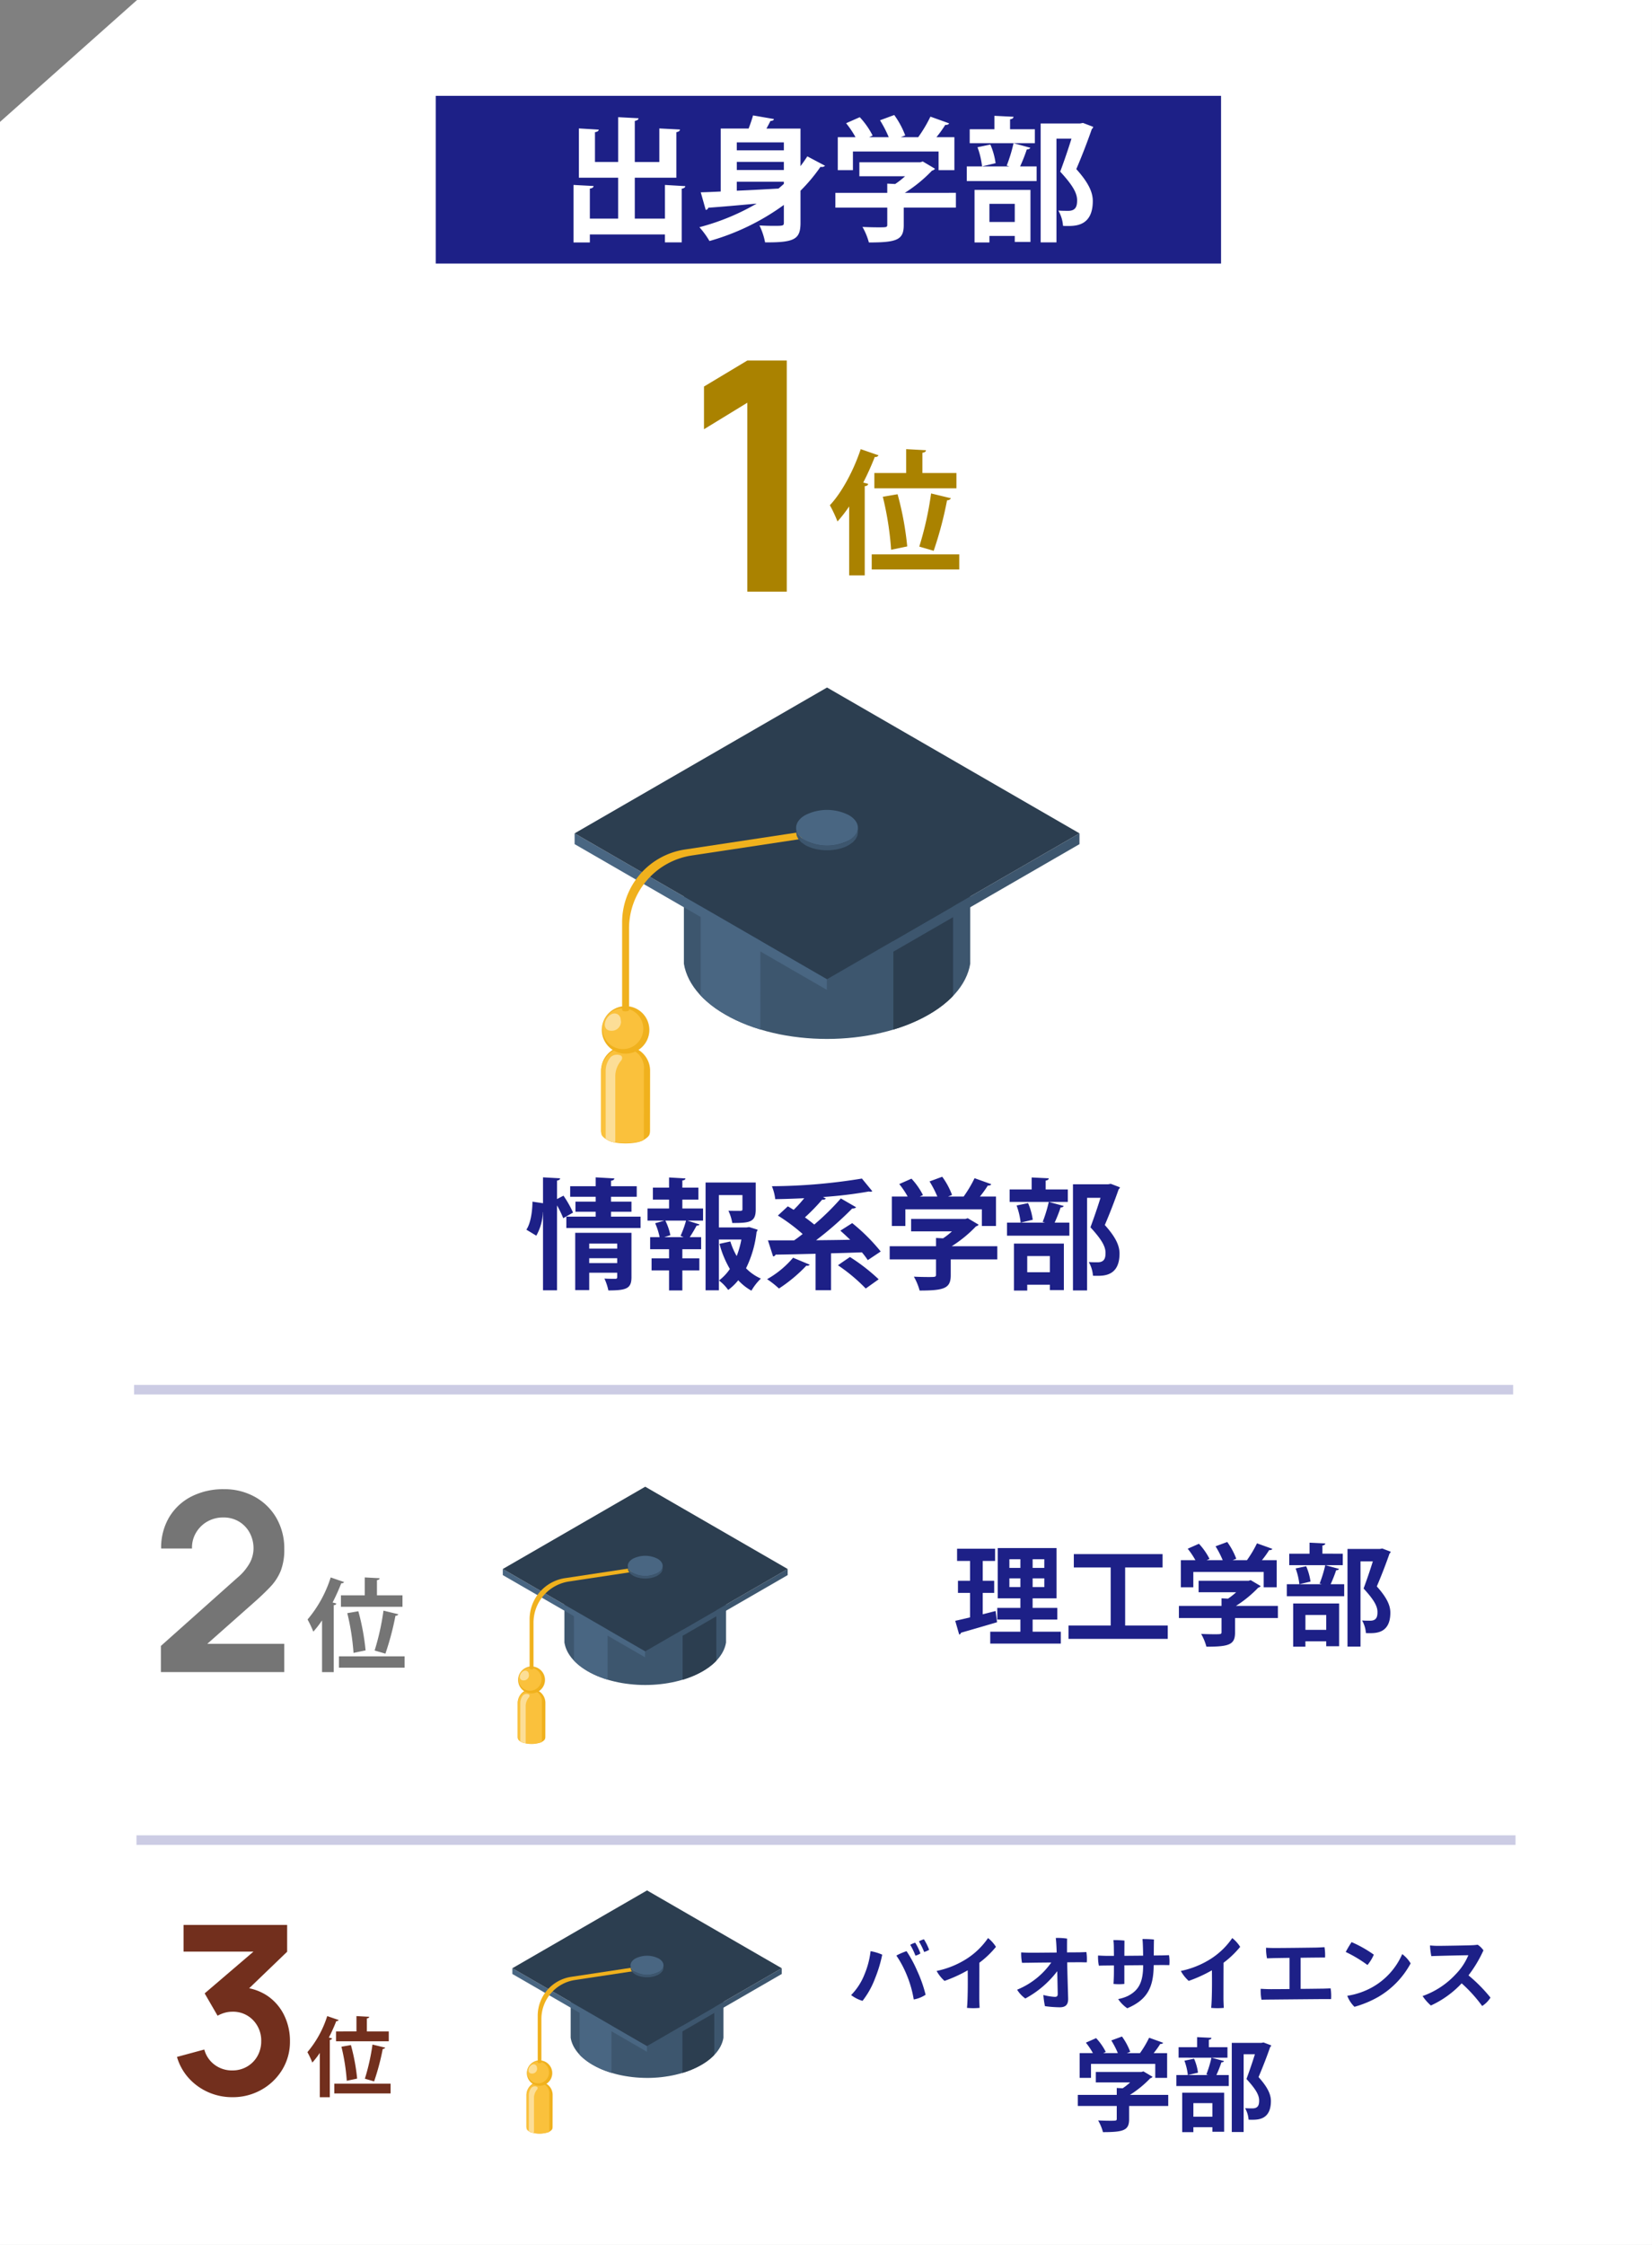
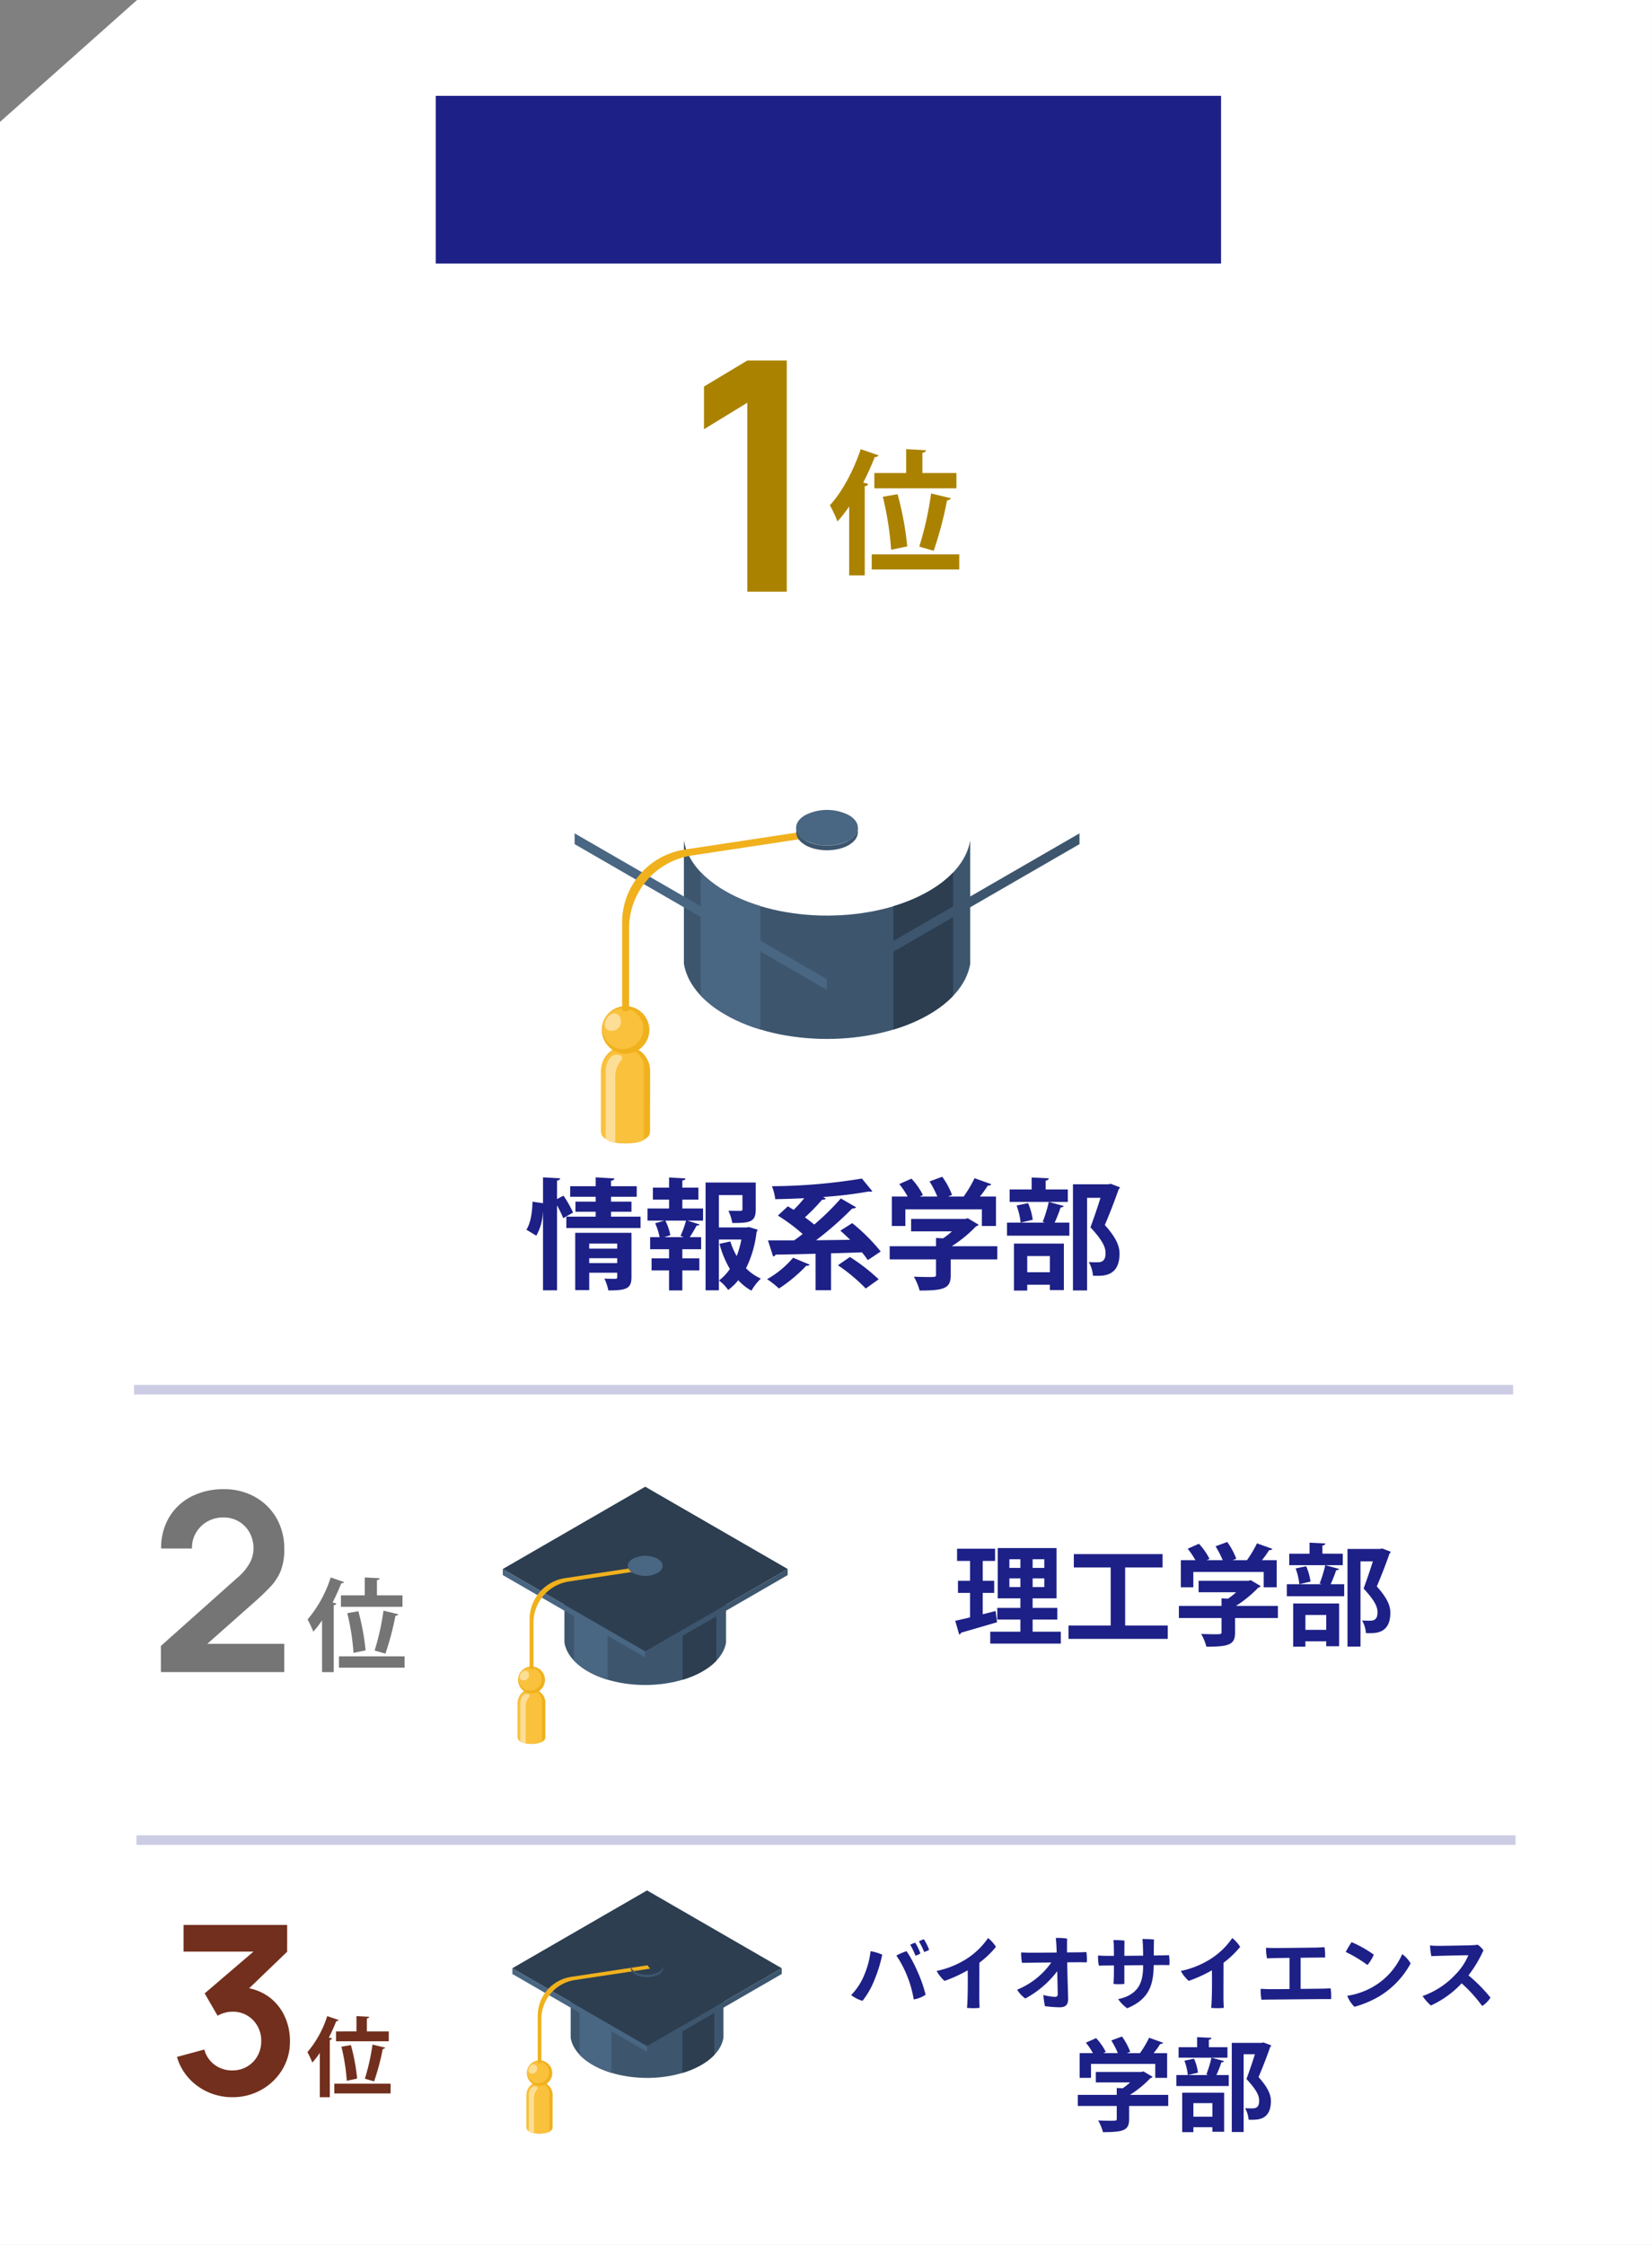
<svg xmlns="http://www.w3.org/2000/svg" width="345" height="468.499" viewBox="0 0 345 468.499">
  <rect x="0" y="0" width="345" height="468.499" fill="#808080" stroke="none" />
  <defs>
    <style>.cls-1,.cls-4{fill:#fff}.cls-2{fill:#1d2087}.cls-3{fill:#e6eaeb}.cls-10,.cls-11,.cls-12,.cls-13,.cls-14,.cls-15,.cls-3,.cls-4,.cls-5,.cls-6,.cls-7,.cls-8,.cls-9{fill-rule:evenodd}.cls-5{fill:#2980b9}.cls-6{fill:#2192fc}.cls-7{fill:#2c3e50}.cls-8{fill:#5298c7}.cls-9{fill:#61b1e6}.cls-10{fill:#41576e}.cls-11{fill:#f0b11d}.cls-12{fill:#fac13c}.cls-13{fill:#fcde97}.cls-14{fill:#3d566e}.cls-15{fill:#496682}.cls-16{fill:#aa8200}.cls-17{fill:#757575}.cls-18{fill:#722f1d}.cls-19{opacity:.23}</style>
  </defs>
  <g id="in-numbers-img04-sp" transform="translate(0 .006)">
    <path id="bb" class="cls-1" d="M345 468.5H0V25.44L28.617 0H345v468.5z" transform="translate(-.001 -.004)" />
    <g id="tit" transform="translate(91 20.006)">
      <rect id="長方形_11894" data-name="長方形 11894" class="cls-2" width="164" height="35" transform="translate(0 -.01)" />
-       <path id="パス_20257" data-name="パス 20257" class="cls-1" d="M-34.132-2.38h-6.3v-8.54h8.68v-9.492c.532-.112.728-.28.756-.56l-4.312-.224v7h-5.124v-8.568c.532-.112.756-.28.784-.56l-4.256-.224v9.348h-4.844v-6.216c.532-.084.756-.252.784-.532l-4.144-.252v10.28h8.2v8.54h-5.908v-6.272c.532-.056.756-.252.784-.532l-4.2-.224V2.6h3.416V.924h15.68v1.652h3.5v-11.2c.532-.084.728-.28.756-.532l-4.256-.252zm28.308-18.788h-7.112q.462-.84.84-1.6c.42 0 .672-.14.728-.392l-4.368-.756c-.224.812-.56 1.792-.924 2.744h-5.824v13.136c-1.6.084-3 .14-4.172.168L-25.62-4.2a.565.565 0 00.532-.448c2.688-.2 6.272-.5 10.108-.868A47.738 47.738 0 01-26.936-.588a17.961 17.961 0 012.1 2.884A48.922 48.922 0 00-9.3-5.236v3.668c0 .7-.14.7-2.24.7-.84 0-1.9-.028-2.856-.084a14.129 14.129 0 011.176 3.528C-7 2.632-5.824 1.9-5.824-1.54V-8.2a35.463 35.463 0 004.172-4.984 1.05 1.05 0 00.28.028.928.928 0 00.672-.256l-3.7-1.96c-.448.7-.924 1.372-1.428 2.044zm-13.3 8.652v-1.708H-9.3v1.708zm9.824-4.116h-9.828v-1.652H-9.3zm0 6.552v.448c-.364.336-.756.672-1.12.98-2.968.168-5.964.336-8.708.448v-1.876zm32.312-6.3v3.892h3.3v-6.888h-3.744a25.151 25.151 0 001.848-2.576.827.827 0 00.812-.28c-.084-.056-.168-.084-3.92-1.428a28.713 28.713 0 01-2.548 4.284h-3.64l.924-.364A17.755 17.755 0 0013.748-24l-2.968 1.1a24.824 24.824 0 011.82 3.528H8.512l.728-.336a16.559 16.559 0 00-2.688-3.836L3.7-22.288a19.642 19.642 0 011.96 2.912h-3.7v6.888h3.164v-3.892zM15.96-7.756a29.75 29.75 0 005.684-4.644.954.954 0 00.616-.392l-2.548-1.512-.532.168H6.468v2.912h9.548A16.531 16.531 0 0113.944-9.6l-1.652-.084v1.932H1.456v3.08h10.836v3.552c0 .56-.14.56-1.876.56-.9 0-2.156-.028-3.3-.084A13.514 13.514 0 018.456 2.6c5.824 0 7.28-.532 7.28-3.612v-3.664h10.892v-3.08zM33.628 2.6V1.232h5.292v1.26h3.28V-8.372H30.52V2.6zm5.292-4.28h-5.292v-3.78h5.292zm-.98-19.348V-23.1c.5-.084.7-.252.728-.532l-4-.2v2.8h-5.156v2.912H43.12v-2.912zm14.588-1.2h-8.2V2.576h3.3v-21.644h3.136c-.644 2.072-1.428 4.4-2.352 6.888 2.548 2.772 3.528 4.424 3.528 5.964C51.94-5.124 51.772-4 50.092-4c-.5 0-1.26 0-2.072-.056A7.394 7.394 0 0149-.868c.308.028.616.028.924.028 1.68 0 5.292 0 5.292-5.208 0-1.848-.9-3.836-3.444-6.664 1.288-3 2.408-5.964 3.248-8.372a.6.6 0 00.28-.448l-2.128-.812zM37.8-13.272h-8.9v3.052h14.584v-3.052H40.04a35.856 35.856 0 001.4-3.556c.392 0 .616-.112.728-.336l-3.5-.952a32.312 32.312 0 01-1.428 4.676zm-2.884-.672a14.6 14.6 0 00-1.092-3.892l-2.688.56a16.514 16.514 0 01.952 4z" transform="translate(82 27.99)" />
    </g>
    <g id="グループ_20109" data-name="グループ 20109" transform="translate(29 57.996)">
      <g id="rank">
        <path id="パス_20260" data-name="パス 20260" class="cls-2" d="M-51.875-9.725v11.95h2.925V-1.4h5.85v.9c0 .275-.1.375-.425.375-.3 0-1.375 0-2.25-.05A11.076 11.076 0 01-44.95 2.3c3.85 0 4.825-.425 4.825-2.8v-9.225zm8.775 3.3h-5.85v-1.05h5.85zm-5.85 2h5.85V-3.4h-5.85zm-6.725-12.35v-3.85c.45-.075.625-.225.65-.475l-3.575-.2v5.4l-2.2-.325c-.025 2.15-.4 4.55-1.275 5.85.05.025.1.05 2.075 1.25a10.766 10.766 0 001.375-4.925h.025V2.275h2.925V-15.45a21.221 21.221 0 011.3 2.675l2.05-1.175a22.541 22.541 0 00-2-3.525zm11.275 2.65h4.275v-2.1H-44.4v-1.025h5.375v-2.2H-44.4v-1.15c.475-.05.675-.225.7-.475l-3.9-.225v1.85h-5.325v2.2h5.325v1.025h-4.225v2.1h4.225v1.025h-6.125v2.375h15.5V-13.1H-44.4zm18.25-2.525v-2.5h-3.35v-1.5c.45-.05.625-.2.65-.425l-3.425-.2v2.125h-3.375v2.5h3.375v1.85h-4.5v2.525h3.525l-1.925.55a13.88 13.88 0 01.925 2.9h-1.975V-6.3h3.95v1.9h-3.65v2.525h3.65V2.3h2.775v-4.175h3.55V-4.4h-3.55v-1.9h3.925v-2.525h-2.375c.5-.75 1.075-1.725 1.425-2.4.325 0 .55-.075.6-.25l-2.525-.8h3.275V-14.8H-29.5v-1.85zm10.075 5.8h-5.8v-6.75h4.925v2.95c0 .275-.1.325-.45.35-.3 0-1.475 0-2.475-.025a9.722 9.722 0 01.8 2.55c3.625 0 4.9-.15 4.9-2.825v-5.625H-24.65v22.5h2.775v-10.6h4.7a18.958 18.958 0 01-.975 3.45 14.436 14.436 0 01-1.325-3.05l-2.275.5a21.063 21.063 0 002.175 5.25 10.38 10.38 0 01-2.275 2.4A9 9 0 01-19.925 2.2a11.481 11.481 0 002.1-2.025 11 11 0 002.75 2.175A11.457 11.457 0 01-13.1-.175a9.865 9.865 0 01-3.1-2.15A22.83 22.83 0 00-14-9.9a1.394 1.394 0 00.225-.475l-1.775-.55zm-17.2 2.025l1.275-.4a12.3 12.3 0 00-1.05-3.05h4.325a20.969 20.969 0 01-1.15 3.175l.625.275zM3.5-10.175c.65.575 1.35 1.225 2.05 1.9-2.4.05-4.825.075-7.125.1a69.346 69.346 0 007.55-6.625 1.088 1.088 0 00.825-.25L3.6-16.9a52.392 52.392 0 01-5.55 5.45c-.575-.475-1.25-1-1.95-1.5a41.21 41.21 0 003.6-3.7.817.817 0 00.775-.225l-.6-.325a86.868 86.868 0 009.575-1.15 1.463 1.463 0 00.325.05.852.852 0 00.4-.1L8-21.05a119.158 119.158 0 01-18.8 1.6 9.992 9.992 0 01.7 2.7c1.95-.025 4-.1 6.05-.2a25.634 25.634 0 01-2.2 2.425c-.425-.25-.825-.5-1.225-.725l-2.075 1.925a37.6 37.6 0 015.175 3.85c-.6.475-1.2.925-1.775 1.325h-5.475l1.075 3.35a.577.577 0 00.525-.375c2.275-.025 5.175-.1 8.35-.175v7.6H1.55v-7.7c2.125-.05 4.3-.125 6.45-.2a16.253 16.253 0 011.225 1.625l2.7-1.8a39.2 39.2 0 00-5.95-5.925zm8 10.15a39.006 39.006 0 00-6-4.65C4.7-4.125 3.9-3.6 3-2.95A36.159 36.159 0 018.8 1.9zm-17.875-4.5A19.9 19.9 0 01-11.8-.05 18.884 18.884 0 01-9.325 1.9 31.387 31.387 0 00-3.6-2.875a.621.621 0 00.2.025.633.633 0 00.5-.225zm39.425-10.1v3.475H36v-6.15h-3.35a22.456 22.456 0 001.65-2.3.739.739 0 00.725-.25c-.075-.05-.15-.075-3.5-1.275A25.636 25.636 0 0129.25-17.3H26l.825-.325a15.853 15.853 0 00-2.05-3.8l-2.65.975a22.164 22.164 0 011.625 3.15H20.1l.65-.3a14.785 14.785 0 00-2.4-3.425L15.8-19.9a17.537 17.537 0 011.75 2.6h-3.3v6.15h2.825v-3.475zm-6.3 7.7a26.563 26.563 0 005.075-4.15.852.852 0 00.55-.35l-2.275-1.35-.475.15h-11.35v2.6H26.8a14.76 14.76 0 01-1.85 1.45l-1.475-.075v1.725H13.8v2.75h9.675V-1c0 .5-.125.5-1.675.5-.8 0-1.925-.025-2.95-.075a12.066 12.066 0 011.2 2.9c5.2 0 6.5-.475 6.5-3.225v-3.275h9.725v-2.75zm15.775 9.25V1.1h4.725v1.125h2.925v-9.7H39.75v9.8zM47.25-1.5h-4.725v-3.375h4.725zm-.875-17.275v-1.85c.45-.075.625-.225.65-.475l-3.575-.175v2.5h-4.6v2.6H51v-2.6zM59.4-19.85h-7.325V2.3h2.95v-19.325h2.8a121.693 121.693 0 01-2.1 6.15C58-8.4 58.875-6.925 58.875-5.55c0 .975-.15 1.975-1.65 1.975-.45 0-1.125 0-1.85-.05a6.6 6.6 0 01.875 2.85c.275.025.55.025.825.025 1.5 0 4.725 0 4.725-4.65 0-1.65-.8-3.425-3.075-5.95a116.7 116.7 0 002.9-7.475.536.536 0 00.25-.4l-1.9-.725zm-13.15 8H38.3v2.725h13.025v-2.725H48.25a32.013 32.013 0 001.25-3.175c.35 0 .55-.1.65-.3l-3.125-.85A28.849 28.849 0 0145.75-12zm-2.575-.6a13.04 13.04 0 00-.975-3.475l-2.4.5a14.744 14.744 0 01.85 3.575z" transform="translate(143 209)" />
        <g id="ico" transform="translate(91 85.474)">
          <path id="パス_13893" data-name="パス 13893" class="cls-3" d="M6.706 30.361a4.959 4.959 0 114.961-4.961 4.958 4.958 0 01-4.961 4.958" transform="translate(3.938 46.057)" />
          <path id="パス_13894" data-name="パス 13894" class="cls-4" d="M2.457 21.791c.956-1.262 2.349-1.106 2.749.075a2.585 2.585 0 00-2.778.358c-.478.5-.348.436-.468.686a2.624 2.624 0 01.5-1.119m2.752.1l.016.049-.016-.049M2.19 24.068zm-.247-1.041l.013-.1-.013.1" transform="translate(4.378 47.112)" />
          <path id="パス_13895" data-name="パス 13895" class="cls-5" d="M2.549 25.876a3.216 3.216 0 01.072-4.076 2.265 2.265 0 013.513.3 3.221 3.221 0 01-.072 4.079 2.266 2.266 0 01-3.513-.306" transform="translate(4.185 47.536)" />
          <path id="パス_13896" data-name="パス 13896" class="cls-6" d="M2.564 25.066a2.546 2.546 0 01.059-3.227 1.79 1.79 0 012.777.241 2.546 2.546 0 01-.055 3.227 1.8 1.8 0 01-2.781-.241" transform="translate(4.544 47.956)" />
          <path id="パス_13897" data-name="パス 13897" class="cls-7" d="M2.588 23.942a1.612 1.612 0 01.033-2.049 1.139 1.139 0 011.766.153 1.616 1.616 0 01-.032 2.054 1.139 1.139 0 01-1.766-.153" transform="translate(5.04 48.533)" />
          <path id="パス_13898" data-name="パス 13898" class="cls-3" d="M2.757 22.915a.367.367 0 01.01-.465.255.255 0 01.4.033.372.372 0 01-.007.468.261.261 0 01-.4-.036" transform="translate(6.036 50.396)" />
          <path id="パス_13899" data-name="パス 13899" class="cls-8" d="M5.213 21.385a2.272 2.272 0 01.111.729v.052A1.931 1.931 0 002.8 22.2a1.815 1.815 0 00-.6 1.386 1.436 1.436 0 01-.231-1.158c.117-.25-.01-.182.468-.686a2.578 2.578 0 012.775-.358m-.12 1.646L5.067 23z" transform="translate(4.371 47.593)" />
          <path id="パス_13900" data-name="パス 13900" class="cls-9" d="M5.143 21.759a1.947 1.947 0 01-.231.865c-.01-.016.211.267-.033-.046s-1.373-.566-1.766-.153a1.287 1.287 0 00-.377 1.175 1.226 1.226 0 01-.719-.42 1.826 1.826 0 01.6-1.389 1.931 1.931 0 012.528-.033" transform="translate(4.551 47.999)" />
          <path id="パス_13901" data-name="パス 13901" class="cls-10" d="M4.426 22a1.947 1.947 0 01-1.711 1.025 2.245 2.245 0 01-.465-.049 1.287 1.287 0 01.377-1.176c.39-.413 1.519-.156 1.766.153s.023.029.033.046" transform="translate(5.037 48.628)" />
          <path id="パス_13902" data-name="パス 13902" class="cls-3" d="M2.124 22.17a.609.609 0 01.387-.673.433.433 0 01.556.374.614.614 0 01-.387.673.428.428 0 01-.556-.374" transform="translate(4.766 48.386)" />
          <path id="パス_13903" data-name="パス 13903" class="cls-11" d="M1.7 28.012a5.122 5.122 0 0110.241 0l-.016 12.713c-.062.7-.026 1.09-1.493 1.936s-5.777.846-7.241 0-1.428-1.233-1.49-1.936L1.7 28.012z" transform="translate(3.826 51.848)" />
          <path id="パス_13904" data-name="パス 13904" class="cls-12" d="M11.944 27.7l-.007 9.037zM1.7 27.7c0-1.457 1.529-4.522 4.541-4.548a4.056 4.056 0 014.4 4.4c0 3.64-.007 11.034-.007 14.678-.065.039.833-.478-.2.12s-5.777.846-7.241 0-1.428-1.235-1.493-1.938z" transform="translate(3.83 52.161)" />
          <path id="パス_13905" data-name="パス 13905" class="cls-11" d="M6.706 30.361a4.959 4.959 0 114.961-4.961 4.958 4.958 0 01-4.961 4.958" transform="translate(3.938 46.057)" />
          <path id="パス_13906" data-name="パス 13906" class="cls-12" d="M6.052 29.1a4.26 4.26 0 114.262-4.262A4.264 4.264 0 016.052 29.1" transform="translate(4.033 46.359)" />
          <path id="パス_13907" data-name="パス 13907" class="cls-13" d="M5.213 21.867c-.4-1.184-1.789-1.337-2.749-.075a2.562 2.562 0 00-.494 1.119 1.439 1.439 0 00.23 1.158 1.2 1.2 0 00.716.416 2.223 2.223 0 00.462.046 1.941 1.941 0 001.942-1.887z" transform="translate(4.371 47.111)" />
          <path id="パス_13908" data-name="パス 13908" class="cls-14" d="M66.814 9.81v25.744l-.172.83-.241.82-.309.817-.377.81-.446.8-.517.787-.582.777-.654.761-.722.748-.79.729-.859.712-.927.693-1 .667-1.064.647-1.122.615-1.161.576-1.2.537-1.233.5-1.265.455-1.295.416-1.317.377-1.347.335-1.366.3-1.386.257-1.4.218-1.415.179-1.425.14-1.431.1-1.441.062-1.441.02-1.441-.02-1.438-.059-1.435-.1-1.422-.14-1.418-.179-1.4-.215-1.386-.26-1.366-.3-1.347-.338-1.321-.377-1.295-.416-1.265-.455-1.233-.5-1.2-.537-1.161-.576-1.119-.615-1.067-.647-1-.667-.93-.693-.856-.712-.79-.729-.722-.748-.64-.756-.582-.777-.517-.79-.446-.8-.377-.81-.31-.823-.241-.823-.169-.826V9.81l.169.826.241.823.309.817.377.81.446.8.517.791.582.774.654.764.722.745.79.732.856.712.93.69 1 .67 1.067.647 1.119.615 1.161.576 1.2.537 1.233.494 1.265.459 1.295.416 1.321.377 1.347.338 1.366.3 1.386.257 1.4.218 1.415.179 1.425.14 1.435.1 1.438.059 1.441.02 1.441-.02 1.438-.059 1.435-.1 1.425-.14 1.415-.179 1.4-.218 1.386-.257 1.366-.3 1.347-.335 1.321-.377 1.291-.416 1.265-.459 1.233-.494 1.2-.537 1.161-.576 1.122-.615 1.064-.647 1-.67.927-.69.841-.718.79-.732.722-.745.654-.761.582-.777.517-.787.446-.8.377-.81.309-.817.241-.82z" transform="translate(15.807 22.102)" />
          <path id="パス_13909" data-name="パス 13909" class="cls-7" d="M32.93 37.613l-.436.452-.791.729-.859.712-.927.693-1 .67-1.064.644-1.122.618-1.158.576-1.2.534-1.233.5-1.265.455-1.295.416-.12.036V18.9l.12-.033 1.295-.416 1.265-.459 1.233-.494 1.2-.537 1.158-.576 1.122-.615 1.064-.644 1-.673.927-.69.859-.712.791-.729.436-.452z" transform="translate(46.107 26.74)" />
          <path id="パス_13910" data-name="パス 13910" class="cls-15" d="M20.558 44.68l-.039-.013-1.295-.416-1.265-.455-1.233-.496-1.2-.537-1.158-.576-1.122-.618-1.067-.644-1-.67-.927-.693-.852-.712-.79-.729-.514-.534V11.843l.514.533.79.729.859.712.927.693 1 .67 1.067.644 1.122.618 1.158.576 1.2.534 1.233.5 1.265.455 1.295.416.039.013z" transform="translate(18.232 26.684)" />
          <path id="パス_13911" data-name="パス 13911" class="cls-15" d="M0 9.356v2.251l52.716 30.436v-2.251z" transform="translate(0 21.08)" />
          <path id="パス_13912" data-name="パス 13912" class="cls-14" d="M16.205 39.792v2.251l52.72-30.435V9.357z" transform="translate(36.512 21.081)" />
-           <path id="パス_13913" data-name="パス 13913" class="cls-7" d="M52.716 0L0 30.436l52.716 30.439 52.719-30.439z" transform="translate(.001)" />
          <path id="パス_13914" data-name="パス 13914" class="cls-11" d="M45.994 9.006l-29.776 4.506A15.4 15.4 0 003.05 28.824V46.94c0 .537 1.454.361 1.448.1V30.07a15.4 15.4 0 0113.168-15.313l29.372-4.444z" transform="translate(6.872 20.291)" />
          <path id="パス_13915" data-name="パス 13915" class="cls-14" d="M27.119 9v.979l-.119.706-.355.69-.592.647-.823.586-.491.257-.52.218-.55.189-.573.153-.589.12-.605.085-.615.052-.618.016-.618-.016-.612-.052-.605-.085-.592-.12-.573-.153-.55-.189-.52-.218-.491-.257-.826-.586-.589-.647-.351-.69-.12-.709V9l.12.709.351.69.589.647.826.586.491.254.52.221.55.189.573.153.592.12.605.085.612.052.618.016.618-.016.615-.052.605-.085.589-.12.573-.153.55-.189.52-.221.491-.254.823-.586.592-.647.355-.693z" transform="translate(32.046 20.271)" />
          <path id="パス_13916" data-name="パス 13916" class="cls-15" d="M16.113 8.943a10.068 10.068 0 019.115 0c2.518 1.454 2.518 3.809 0 5.263a10.082 10.082 0 01-9.122 0c-2.518-1.454-2.515-3.809 0-5.263" transform="translate(32.045 17.693)" />
          <path id="パス_13917" data-name="パス 13917" class="cls-13" d="M1.995 41.079a2.664 2.664 0 00.381.27l.007.007.01.007.013.007.01.006.013.01.013.007.01.006h.007l.007.006.016.007.013.01.02.007.01.01A4.312 4.312 0 004 41.863V27.891a5.161 5.161 0 011.233-3.113c.329-.5.221-.869-.111-1.057a1.988 1.988 0 00-2.053.309 4.447 4.447 0 00-1.077 2.879v14.17" transform="translate(4.495 53.068)" />
        </g>
        <g id="num" transform="translate(114 -5.525)">
          <path id="パス_20259" data-name="パス 20259" class="cls-16" d="M6.748-23.744c-1.484 4.48-3.976 9.1-6.44 11.7A28.551 28.551 0 011.9-8.652a28.951 28.951 0 002.44-3.136V2.6h3.248v-18.62c.476-.028.672-.224.728-.476l-1.036-.28a56.883 56.883 0 002.408-5.344.739.739 0 00.784-.336zm2.3 21.952v3.164h18.28v-3.164zM9.6-18.76v3.192h17.14v-3.192h-7.112v-4.228c.532-.084.728-.252.756-.532l-4.144-.224v4.984zm15.18 5.684a.888.888 0 00.812-.42L21.448-14.5a68.784 68.784 0 01-2.464 11.084c0 .028 2.828.812 3 .9a77.187 77.187 0 002.796-10.56zm-8.316 9.632a64.468 64.468 0 00-2.016-10.892l-3.08.532A65.128 65.128 0 0113.1-2.744z" transform="translate(30 65)" />
          <path id="パス_20258" data-name="パス 20258" class="cls-16" d="M13.065 0v-39.43L4.02-33.9v-8.911l9.045-5.427h8.241V0z" transform="translate(0 71)" />
        </g>
      </g>
      <g id="グループ_23392" data-name="グループ 23392" transform="translate(0 127)">
        <g id="rank-2" data-name="rank" transform="translate(2 109)">
          <path id="パス_20263" data-name="パス 20263" class="cls-2" d="M-29.348-3.519h5.148v-2.438h-5.152v-2h4.991v-10.489h-12.278v10.488h4.739v2h-4.83v2.438h4.83v2.53h-6.3v2.485h14.74V-.989h-5.888zm-2.553-12.6v1.817h-2.3v-1.817zm2.553 1.817v-1.817h2.438v1.817zm-4.852 2.181h2.3v1.821h-2.3zm4.853 1.817v-1.817h2.438v1.821zm-10.42 1.219h2.392v-2.53h-2.392v-4.14h2.576v-2.553h-7.935v2.553h2.714v4.14h-2.53v2.53h2.53v5.106c-1.173.276-2.231.529-3.1.713l.828 2.875a.52.52 0 00.384-.391c1.863-.529 4.784-1.38 7.521-2.185-.276-2.277-.3-2.323-.3-2.346l-2.691.69zm29.739-5.315h7.82v-2.783h-18.538v2.783h7.7v12.123h-8.804V.506h20.723v-2.783h-8.9zm28.934.943v3.2h2.714v-5.658h-3.082a20.66 20.66 0 001.518-2.116.68.68 0 00.667-.23c-.069-.046-.138-.069-3.22-1.173a23.586 23.586 0 01-2.093 3.519h-2.99l.759-.3a14.585 14.585 0 00-1.886-3.5l-2.438.9a20.391 20.391 0 011.495 2.9H6.992l.6-.276a13.6 13.6 0 00-2.208-3.151l-2.348 1.034a16.135 16.135 0 011.61 2.392H1.61v5.658h2.6v-3.2zm-5.8 7.084a24.438 24.438 0 004.669-3.818.784.784 0 00.506-.322l-2.093-1.242-.437.138H5.313v2.392h7.843a13.579 13.579 0 01-1.7 1.334L10.1-7.958v1.587H1.2v2.53h8.9V-.92c0 .46-.115.46-1.541.46-.736 0-1.771-.023-2.714-.069a11.1 11.1 0 011.1 2.668c4.784 0 5.98-.437 5.98-2.967v-3.013h8.947v-2.53zm14.513 8.51V1.012h4.351v1.035h2.691v-8.924H25.07v9.016zM31.97-1.38h-4.347v-3.1h4.347zm-.8-15.893v-1.7c.414-.069.575-.207.6-.437l-3.289-.161v2.3h-4.239v2.392H35.42v-2.392zm11.983-.989h-6.744V2.116h2.714v-17.779H41.7a112.64 112.64 0 01-1.932 5.658c2.093 2.277 2.9 3.634 2.9 4.9 0 .9-.138 1.817-1.518 1.817-.414 0-1.035 0-1.7-.046a6.074 6.074 0 01.8 2.621c.253.023.506.023.759.023 1.38 0 4.347 0 4.347-4.278 0-1.518-.736-3.151-2.829-5.474 1.058-2.461 1.978-4.9 2.668-6.877a.493.493 0 00.23-.368l-1.748-.667zM31.05-10.9h-7.314v2.5h11.983v-2.5H32.89a29.453 29.453 0 001.15-2.921c.322 0 .506-.092.6-.276l-2.875-.782a26.542 26.542 0 01-1.175 3.839zm-2.369-.552a12 12 0 00-.9-3.2l-2.208.46a13.565 13.565 0 01.782 3.289z" transform="translate(214 47.51)" />
          <g id="ico-2" data-name="ico" transform="translate(74 16.261)">
            <path id="パス_13893-2" data-name="パス 13893" class="cls-3" d="M4.546 26.039a2.8 2.8 0 112.8-2.8 2.8 2.8 0 01-2.8 2.8" transform="translate(1.461 17.083)" />
            <path id="パス_13894-2" data-name="パス 13894" class="cls-4" d="M2.233 21.407c.54-.712 1.325-.624 1.551.042a1.459 1.459 0 00-1.568.2c-.27.285-.2.246-.264.387a1.48 1.48 0 01.281-.631m1.553.055l.009.028-.009-.028m-1.7 1.23zm-.14-.587l.007-.055-.007.055" transform="translate(1.624 17.474)" />
            <path id="パス_13895-2" data-name="パス 13895" class="cls-5" d="M2.248 23.794a1.815 1.815 0 01.04-2.3 1.278 1.278 0 011.983.171 1.817 1.817 0 01-.04 2.3 1.278 1.278 0 01-1.983-.173" transform="translate(1.552 17.631)" />
            <path id="パス_13896-2" data-name="パス 13896" class="cls-6" d="M2.326 23.418a1.436 1.436 0 01.033-1.818 1.01 1.01 0 011.568.136 1.436 1.436 0 01-.031 1.821 1.013 1.013 0 01-1.569-.136" transform="translate(1.685 17.787)" />
            <path id="パス_13897-2" data-name="パス 13897" class="cls-7" d="M2.435 22.9a.909.909 0 01.018-1.156.643.643 0 011 .086.912.912 0 01-.018 1.156.642.642 0 01-1-.086" transform="translate(1.869 18.001)" />
            <path id="パス_13898-2" data-name="パス 13898" class="cls-3" d="M2.723 22.677a.207.207 0 01.006-.262.144.144 0 01.226.018.21.21 0 010 .264.147.147 0 01-.228-.02" transform="translate(2.239 18.692)" />
            <path id="パス_13899-2" data-name="パス 13899" class="cls-8" d="M3.787 21.271a1.282 1.282 0 01.062.411v.029a1.089 1.089 0 00-1.426.02 1.024 1.024 0 00-.336.782.81.81 0 01-.13-.653c.066-.141-.006-.1.264-.387a1.455 1.455 0 011.566-.2m-.068.929l-.019-.02z" transform="translate(1.621 17.652)" />
            <path id="パス_13900-2" data-name="パス 13900" class="cls-9" d="M3.782 21.561a1.1 1.1 0 01-.13.488c-.006-.009.119.151-.018-.026s-.775-.319-1-.086a.726.726 0 00-.213.663.692.692 0 01-.406-.237 1.03 1.03 0 01.336-.784 1.089 1.089 0 011.426-.018" transform="translate(1.688 17.803)" />
            <path id="パス_13901-2" data-name="パス 13901" class="cls-10" d="M3.472 21.816a1.1 1.1 0 01-.966.578 1.267 1.267 0 01-.262-.028.726.726 0 01.213-.663c.22-.233.857-.088 1 .086s.013.017.018.026" transform="translate(1.868 18.036)" />
            <path id="パス_13902-2" data-name="パス 13902" class="cls-3" d="M2.12 21.867a.344.344 0 01.218-.38.244.244 0 01.314.211.346.346 0 01-.218.38.241.241 0 01-.314-.211" transform="translate(1.768 17.946)" />
            <path id="パス_13903-2" data-name="パス 13903" class="cls-11" d="M1.7 25.833a2.89 2.89 0 015.779 0l-.009 7.174c-.035.4-.015.615-.843 1.092a6.01 6.01 0 01-4.086 0c-.826-.477-.806-.7-.841-1.092v-7.174z" transform="translate(1.419 19.23)" />
            <path id="パス_13904-2" data-name="パス 13904" class="cls-12" d="M7.48 25.717v5.1zm-5.78 0a2.773 2.773 0 012.563-2.566 2.289 2.289 0 012.484 2.482v8.282c-.037.022.47-.27-.114.068a6.984 6.984 0 01-4.086 0c-.826-.477-.806-.7-.841-1.092z" transform="translate(1.421 19.346)" />
            <path id="パス_13905-2" data-name="パス 13905" class="cls-11" d="M4.546 26.039a2.8 2.8 0 112.8-2.8 2.8 2.8 0 01-2.8 2.8" transform="translate(1.461 17.083)" />
            <path id="パス_13906-2" data-name="パス 13906" class="cls-12" d="M4.195 25.384a2.4 2.4 0 112.4-2.4 2.406 2.406 0 01-2.4 2.4" transform="translate(1.496 17.195)" />
            <path id="パス_13907-2" data-name="パス 13907" class="cls-13" d="M3.787 21.45c-.226-.668-1.01-.754-1.551-.042a1.446 1.446 0 00-.279.631.812.812 0 00.13.653.679.679 0 00.4.235 1.254 1.254 0 00.261.026 1.1 1.1 0 001.1-1.065z" transform="translate(1.621 17.474)" />
            <path id="パス_13908-2" data-name="パス 13908" class="cls-14" d="M40.759 9.81v14.527l-.1.468-.136.463-.174.461-.213.457-.251.452-.292.444-.329.439-.369.43-.408.422-.446.411-.485.4-.523.391-.562.376-.6.365-.633.347-.655.325-.676.3-.7.281-.714.257-.731.235-.743.213-.76.189-.771.169-.782.145-.789.123-.8.1-.8.079-.808.055-.813.035-.813.011-.813-.011-.811-.033-.81-.057-.8-.079-.8-.1-.789-.121-.782-.147-.771-.167-.76-.191-.747-.209-.731-.235-.714-.257-.7-.281-.676-.3-.655-.325-.631-.347-.6-.365-.562-.376-.525-.391-.483-.4-.446-.411-.408-.422-.369-.43-.329-.439-.292-.446-.251-.45-.213-.457-.174-.461-.13-.472-.1-.466V9.81l.1.466.136.464.174.461.213.457.251.45.292.446.329.437.369.431.408.42.446.413.483.4.525.389.562.378.6.365.631.347.655.325.676.3.7.279.714.259.731.235.745.213.76.191.771.167.782.145.789.123.8.1.8.079.81.057.811.033.813.011.813-.011.811-.033.81-.057.8-.079.8-.1.789-.123.782-.145.771-.169.76-.189.745-.213.732-.232.714-.259.7-.279.676-.3.655-.325.633-.347.6-.365.562-.378.523-.389.485-.4.446-.413.408-.42.369-.43.329-.439.292-.444.251-.452.213-.457.174-.461.136-.463z" transform="translate(5.863 8.197)" />
            <path id="パス_13909-2" data-name="パス 13909" class="cls-7" d="M27.5 26.4l-.246.255-.446.411-.485.4-.523.391-.564.378-.6.363-.636.348-.653.325-.676.3-.7.281-.714.257-.731.235-.068.02V15.835l.068-.018.731-.235.714-.259.7-.279.676-.3.653-.328.633-.347.6-.363.564-.38.523-.389.485-.4.446-.411.246-.255z" transform="translate(17.101 9.918)" />
            <path id="パス_13910-2" data-name="パス 13910" class="cls-15" d="M15.126 30.372l-.022-.007-.731-.235-.714-.257-.7-.279-.677-.3-.653-.325-.629-.351-.6-.363-.562-.378-.523-.391-.485-.4-.446-.411-.29-.3V11.843l.29.3.446.411.485.4.523.391.562.378.6.363.633.349.653.325.677.3.7.281.714.257.731.235.022.007z" transform="translate(6.762 9.897)" />
            <path id="パス_13911-2" data-name="パス 13911" class="cls-15" d="M0 9.356v1.27L29.747 27.8v-1.27z" transform="translate(0 7.819)" />
            <path id="パス_13912-2" data-name="パス 13912" class="cls-14" d="M16.205 26.531V27.8l29.749-17.173v-1.27z" transform="translate(13.542 7.819)" />
            <path id="パス_13913-2" data-name="パス 13913" class="cls-7" d="M29.747 0L0 17.174l29.747 17.177L59.5 17.174z" />
            <path id="パス_13914-2" data-name="パス 13914" class="cls-11" d="M27.283 9.006l-16.8 2.542a8.689 8.689 0 00-7.431 8.64v10.224c0 .3.821.2.817.055v-9.575a8.689 8.689 0 017.431-8.64l16.572-2.508z" transform="translate(2.549 7.526)" />
-             <path id="パス_13915-2" data-name="パス 13915" class="cls-14" d="M21.5 9v.553l-.066.4-.2.389-.334.358-.464.33-.277.145-.294.123-.31.106-.323.086-.332.068-.341.048-.347.029-.349.009-.349-.009-.345-.029-.341-.048-.334-.068-.323-.086-.31-.106-.294-.123-.277-.145-.466-.33-.332-.365-.2-.389-.068-.4V9l.068.4.2.389.332.365.466.33.277.143.294.125.31.106.323.086.334.068.341.048.345.029.349.009.349-.009.347-.029.341-.048.332-.068.323-.086.31-.106.294-.125.277-.143.464-.33.334-.365.2-.389z" transform="translate(11.886 7.518)" />
+             <path id="パス_13915-2" data-name="パス 13915" class="cls-14" d="M21.5 9l-.066.4-.2.389-.334.358-.464.33-.277.145-.294.123-.31.106-.323.086-.332.068-.341.048-.347.029-.349.009-.349-.009-.345-.029-.341-.048-.334-.068-.323-.086-.31-.106-.294-.123-.277-.145-.466-.33-.332-.365-.2-.389-.068-.4V9l.068.4.2.389.332.365.466.33.277.143.294.125.31.106.323.086.334.068.341.048.345.029.349.009.349-.009.347-.029.341-.048.332-.068.323-.086.31-.106.294-.125.277-.143.464-.33.334-.365.2-.389z" transform="translate(11.886 7.518)" />
            <path id="パス_13916-2" data-name="パス 13916" class="cls-15" d="M15.29 8.468a5.681 5.681 0 015.144 0c1.421.821 1.421 2.15 0 2.97a5.689 5.689 0 01-5.147 0c-1.421-.821-1.419-2.15 0-2.97" transform="translate(11.886 6.562)" />
            <path id="パス_13917-2" data-name="パス 13917" class="cls-13" d="M1.995 33.443a1.5 1.5 0 00.215.152h.019l.007.006h.022l.007.006h.011l.006.006a2.433 2.433 0 00.833.239V26a2.912 2.912 0 01.7-1.757c.185-.285.125-.49-.062-.6a1.122 1.122 0 00-1.158.174 2.509 2.509 0 00-.608 1.625v8" transform="translate(1.667 19.683)" />
          </g>
          <g id="num-2" data-name="num">
            <path id="パス_20262" data-name="パス 20262" class="cls-17" d="M5.061-17.808A25.447 25.447 0 01.231-9.03a21.413 21.413 0 011.2 2.541 21.713 21.713 0 001.824-2.352V1.953h2.436v-13.965c.357-.021.5-.168.546-.357l-.777-.21a42.663 42.663 0 001.806-4.011.554.554 0 00.588-.252zM6.783-1.344v2.373H20.5v-2.373zM7.2-14.07v2.394h12.855v-2.394h-5.334v-3.171c.4-.063.546-.189.567-.4l-3.108-.168v3.738zm11.385 4.263a.666.666 0 00.609-.315l-3.108-.756a51.588 51.588 0 01-1.848 8.316c0 .021 2.121.609 2.247.672a57.891 57.891 0 002.1-7.917zm-6.237 7.224a48.351 48.351 0 00-1.512-8.169l-2.31.4a48.846 48.846 0 011.3 8.295z" transform="translate(33 53)" />
            <path id="パス_20261" data-name="パス 20261" class="cls-17" d="M2.6-.052v-5.46l16.016-14.274a10.849 10.849 0 002.6-3.146 6.476 6.476 0 00.728-2.86 6.83 6.83 0 00-.806-3.341 6.1 6.1 0 00-2.223-2.327 6.175 6.175 0 00-3.263-.858 6.565 6.565 0 00-3.445.9 6.381 6.381 0 00-2.327 2.376 6.04 6.04 0 00-.78 3.2H2.652a12.4 12.4 0 011.677-6.528 11.461 11.461 0 014.628-4.316 14.59 14.59 0 016.825-1.534 12.985 12.985 0 016.448 1.6 11.722 11.722 0 014.5 4.42 12.682 12.682 0 011.638 6.487 12.161 12.161 0 01-.728 4.5 10.653 10.653 0 01-2.171 3.354q-1.443 1.534-3.575 3.406L10.53-4.394l-.572-1.56h18.408v5.9z" transform="translate(0 55)" />
          </g>
        </g>
        <g id="rank-3" data-name="rank" transform="translate(6 200.01)">
          <path id="パス_20266" data-name="パス 20266" class="cls-2" d="M-52.054-13.294a5.265 5.265 0 00-1.037.442A14.833 14.833 0 01-52-10.642a4.215 4.215 0 001.037-.459 11.45 11.45 0 00-1.091-2.193zm-1.819.714a5.265 5.265 0 00-1.037.442 13.778 13.778 0 011.088 2.261 3.242 3.242 0 001.037-.459 10.483 10.483 0 00-1.088-2.244zm-10.608 6.664a12.9 12.9 0 01-2.771 4.267 7.308 7.308 0 002.38 1.207 17.545 17.545 0 002.584-4.607 28.42 28.42 0 001.53-5.032 10.546 10.546 0 00-2.431-.731 17.993 17.993 0 01-1.292 4.896zm8.806-.017a23.247 23.247 0 011.5 5.2 6.534 6.534 0 002.475-.984 27.773 27.773 0 00-1.768-5.015 25.946 25.946 0 00-2.21-4.08 12.937 12.937 0 00-2.125.918 21.641 21.641 0 012.128 3.961zm18.666-5.78a7.284 7.284 0 00-1.649-1.836 15.684 15.684 0 01-4.556 4.386A18.773 18.773 0 01-49.4-6.681a7.992 7.992 0 001.649 2.074 29.116 29.116 0 004.845-2.21c.034 2.5.017 4.352-.034 5.9-.034.867-.068 1.5-.119 1.938a13.626 13.626 0 002.635 0c-.017-.51-.068-1.394-.068-1.972 0 0 0-2.516.017-7.446a19.331 19.331 0 003.466-3.316zm17.527 1.139c-.289 0-1.343.017-2.686.017 0-1.156 0-2.295.017-2.873a12.488 12.488 0 00-2.363-.136c.1.8.153 1.972.187 3.043-2.414.017-4.964.051-5.644.034-.612 0-1.241-.034-1.768-.068a10.529 10.529 0 00.17 2.176c.527 0 1.581-.017 1.853-.017.442-.017 2.261-.034 4.267-.051a16.172 16.172 0 01-7.14 5.678 6.294 6.294 0 001.717 1.836 20.62 20.62 0 006.664-5.695c.1 4.369.1 4.726.1 4.726 0 .51-.187.629-.629.629a11.748 11.748 0 01-2.363-.391 16.028 16.028 0 00.325 2.329A24.116 24.116 0 00-23.681.9c1.292 0 1.751-.611 1.751-1.75-.017-.85-.17-5.508-.2-7.633C-20.6-8.5-19.4-8.5-19.176-8.5c.408.017.782.017 1.139.017a10.048 10.048 0 00-.085-2.142zm15.436.663c0-1.258.017-2.533.034-3.332a22.042 22.042 0 00-2.4-.1c.068.544.085 1.241.1 1.632.017.442.034 1.122.034 1.836l-3.91.034c0-1.513.017-2.805.017-3.179a20.368 20.368 0 00-2.3-.1 16.34 16.34 0 01.085 1.632c0 .323.017.918.017 1.649h-1.768a38.522 38.522 0 01-1.547-.068 9.042 9.042 0 00.17 2.125 50.12 50.12 0 011.615-.034l1.53-.017c0 .85 0 1.683-.017 2.278a65.96 65.96 0 01-.068 1.581 11.138 11.138 0 002.261 0v-3.88l3.927-.034c0 3.6-.952 5.253-3.162 6.409a8.122 8.122 0 01-2.057.663 7.259 7.259 0 001.897 1.921C-5.27-.714-4.1-3.417-4.063-7.905l1.734-.017c.51 0 1.071.017 1.53.017a8.4 8.4 0 00-.068-2.074c-.408.017-1.258.051-1.632.051zm18.037-1.8a7.284 7.284 0 00-1.649-1.836 15.684 15.684 0 01-4.556 4.384A18.773 18.773 0 011.6-6.681a7.992 7.992 0 001.647 2.074 29.116 29.116 0 004.845-2.21c.034 2.5.017 4.352-.034 5.9-.034.867-.068 1.5-.119 1.938a13.626 13.626 0 002.635 0c-.017-.51-.068-1.394-.068-1.972 0 0 0-2.516.017-7.446a19.331 19.331 0 003.468-3.316zm12.631 2.276c2.244-.034 4.437-.051 5.1-.051a9.983 9.983 0 00-.119-2.159c-.578.034-1.088.068-1.785.085-1.156.017-7.259.1-8.84.085-.561 0-1-.017-1.581-.051a10.7 10.7 0 00.2 2.21c.476-.017 1.088-.034 1.5-.051l3.2-.051v6.511c-2.108.017-3.978.034-4.42.017a48.514 48.514 0 01-1.6-.068 10.7 10.7 0 00.17 2.278c.491-.02 1.29-.034 1.953-.034 1.445-.017 10.693-.1 11.3-.1h1.28a9.846 9.846 0 00-.1-2.244c-.459.034-1.054.051-1.632.068-.408 0-2.4.034-4.624.051zM37.264-12.7a21.939 21.939 0 00-1.224 2.057 26.945 26.945 0 014.539 2.72 8.78 8.78 0 001.326-2.159 25 25 0 00-4.641-2.618zm-.9 11.2a6.3 6.3 0 001.5 2.3 21.858 21.858 0 005.015-2.091 17.989 17.989 0 006.715-6.97 6.729 6.729 0 00-1.756-1.939 14.621 14.621 0 01-6.2 6.885A15.524 15.524 0 0136.363-1.5zm25.312-4.263a26.686 26.686 0 003.124-5.219 4.416 4.416 0 00-1.2-1.173c-.272.034-.68.085-1.088.1-1.02.051-6.358.136-7.157.136-.561 0-1.19-.034-1.717-.085a16.979 16.979 0 00.272 2.227c1.241-.051 5.967-.17 7.735-.187a12.552 12.552 0 01-2.6 3.927 17.2 17.2 0 01-6.953 4.59 9.807 9.807 0 001.73 1.974A20.357 20.357 0 0060.248-4.1 29.881 29.881 0 0164.532.629a5.493 5.493 0 001.734-1.751 32.453 32.453 0 00-4.59-4.641zM-3.738 12.715v2.919h2.478v-5.166h-2.814a18.864 18.864 0 001.386-1.932.621.621 0 00.609-.21c-.063-.042-.126-.063-2.94-1.071a21.535 21.535 0 01-1.911 3.213h-2.73l.693-.273A13.316 13.316 0 00-10.689 7l-2.226.819a18.618 18.618 0 011.365 2.646h-3.066l.546-.252a12.419 12.419 0 00-2.016-2.877l-2.142.945a14.731 14.731 0 011.47 2.184h-2.772v5.166h2.373v-2.916zm-5.292 6.468A22.313 22.313 0 00-4.767 15.7a.716.716 0 00.462-.294l-1.911-1.134-.4.126h-9.534v2.184h7.161a12.4 12.4 0 01-1.553 1.218l-1.239-.063v1.449h-8.127v2.31h8.127v2.664c0 .42-.105.42-1.407.42-.672 0-1.617-.021-2.478-.063a10.135 10.135 0 011.008 2.436c4.368 0 5.46-.4 5.46-2.709v-2.751h8.169v-2.31zm13.251 7.77v-1.029H8.19v.945h2.457v-8.148H1.89v8.232zM8.19 23.74H4.221v-2.835H8.19zM7.455 9.229V7.675c.378-.063.525-.189.546-.4L5 7.129v2.1H1.134v2.184H11.34V9.229zm10.941-.9h-6.153v18.603h2.478V10.7h2.352C16.59 12.253 16 14 15.309 15.865c1.911 2.079 2.646 3.318 2.646 4.473 0 .819-.126 1.659-1.386 1.659-.378 0-.945 0-1.554-.042a5.546 5.546 0 01.735 2.394c.231.021.462.021.693.021 1.26 0 3.969 0 3.969-3.906 0-1.386-.672-2.877-2.583-5a98.028 98.028 0 002.436-6.279.45.45 0 00.21-.336l-1.6-.609zM7.35 15.046H.672v2.289h10.941v-2.289H9.03a26.892 26.892 0 001.05-2.667c.294 0 .462-.084.546-.252L8 11.413a24.234 24.234 0 01-1.07 3.507zm-2.163-.5a10.953 10.953 0 00-.819-2.919l-2.016.42a12.385 12.385 0 01.714 3z" transform="translate(210 32.99)" />
          <g id="ico-3" data-name="ico" transform="translate(72 9.5)">
            <path id="パス_13893-3" data-name="パス 13893" class="cls-3" d="M4.393 25.734a2.646 2.646 0 112.647-2.645 2.646 2.646 0 01-2.647 2.645" transform="translate(1.286 15.038)" />
            <path id="パス_13894-3" data-name="パス 13894" class="cls-4" d="M2.217 21.38c.51-.673 1.253-.59 1.467.04a1.379 1.379 0 00-1.482.191c-.255.269-.186.233-.25.366a1.4 1.4 0 01.266-.6m1.468.052l.009.026-.009-.026M2.075 22.6zm-.132-.555l.007-.052-.007.052" transform="translate(1.429 15.383)" />
            <path id="パス_13895-3" data-name="パス 13895" class="cls-5" d="M2.226 23.647a1.716 1.716 0 01.038-2.175 1.209 1.209 0 011.874.161A1.718 1.718 0 014.1 23.81a1.209 1.209 0 01-1.874-.163" transform="translate(1.366 15.521)" />
            <path id="パス_13896-3" data-name="パス 13896" class="cls-6" d="M2.309 23.3a1.358 1.358 0 01.031-1.72.955.955 0 011.482.128 1.358 1.358 0 01-.03 1.722.958.958 0 01-1.483-.13" transform="translate(1.484 15.658)" />
            <path id="パス_13897-3" data-name="パス 13897" class="cls-7" d="M2.424 22.822a.86.86 0 01.017-1.093.608.608 0 01.942.082.862.862 0 01-.016 1.089.607.607 0 01-.942-.082" transform="translate(1.646 15.846)" />
            <path id="パス_13898-3" data-name="パス 13898" class="cls-3" d="M2.721 22.66a.2.2 0 01.005-.248.136.136 0 01.213.017.2.2 0 010 .25.139.139 0 01-.215-.019" transform="translate(1.971 16.455)" />
            <path id="パス_13899-3" data-name="パス 13899" class="cls-8" d="M3.686 21.263a1.212 1.212 0 01.059.389v.028a1.03 1.03 0 00-1.345.02.968.968 0 00-.318.739.766.766 0 01-.123-.618c.062-.134-.005-.1.25-.366a1.376 1.376 0 011.481-.191m-.064.878l-.014-.017z" transform="translate(1.427 15.539)" />
            <path id="パス_13900-3" data-name="パス 13900" class="cls-9" d="M3.686 21.547a1.039 1.039 0 01-.123.462c-.005-.009.113.142-.017-.024s-.732-.3-.942-.082a.687.687 0 00-.2.627.654.654 0 01-.384-.224.974.974 0 01.318-.741 1.03 1.03 0 011.349-.017" transform="translate(1.486 15.672)" />
            <path id="パス_13901-3" data-name="パス 13901" class="cls-10" d="M3.4 21.8a1.039 1.039 0 01-.913.547 1.2 1.2 0 01-.248-.026.687.687 0 01.2-.627c.208-.22.811-.083.942.082s.012.016.017.024" transform="translate(1.645 15.877)" />
-             <path id="パス_13902-3" data-name="パス 13902" class="cls-3" d="M2.12 21.846a.325.325 0 01.207-.359.231.231 0 01.3.2.328.328 0 01-.207.359.228.228 0 01-.3-.2" transform="translate(1.556 15.798)" />
            <path id="パス_13903-3" data-name="パス 13903" class="cls-11" d="M1.7 25.68a2.733 2.733 0 015.464 0l-.009 6.783c-.033.375-.014.581-.8 1.033a5.682 5.682 0 01-3.864 0c-.781-.451-.762-.658-.795-1.033L1.7 25.68z" transform="translate(1.249 16.929)" />
            <path id="パス_13904-3" data-name="パス 13904" class="cls-12" d="M7.166 25.578V30.4zm-5.466 0a2.622 2.622 0 012.423-2.426A2.164 2.164 0 016.471 25.5v7.831c-.035.021.444-.255-.108.064a6.6 6.6 0 01-3.864 0c-.781-.451-.762-.658-.795-1.033z" transform="translate(1.251 17.031)" />
            <path id="パス_13905-3" data-name="パス 13905" class="cls-11" d="M4.393 25.734a2.646 2.646 0 112.647-2.645 2.646 2.646 0 01-2.647 2.645" transform="translate(1.286 15.038)" />
            <path id="パス_13906-3" data-name="パス 13906" class="cls-12" d="M4.064 25.122a2.273 2.273 0 112.274-2.274 2.275 2.275 0 01-2.274 2.274" transform="translate(1.317 15.137)" />
            <path id="パス_13907-3" data-name="パス 13907" class="cls-13" d="M3.686 21.42c-.213-.632-.955-.713-1.467-.04a1.367 1.367 0 00-.264.6.768.768 0 00.123.618.642.642 0 00.382.222 1.186 1.186 0 00.246.024 1.036 1.036 0 001.036-1.007z" transform="translate(1.427 15.382)" />
            <path id="パス_13908-3" data-name="パス 13908" class="cls-14" d="M38.92 9.81v13.735l-.092.443-.128.437-.165.436-.2.432-.238.427-.276.42-.311.415-.349.406-.385.4-.422.389-.458.38-.495.37-.531.356-.57.344-.6.328-.62.307-.639.286-.658.266-.675.243-.691.222-.7.2-.717.181-.729.16-.739.137-.746.116-.755.1-.76.075-.764.052-.769.033-.769.01-.769-.016-.767-.031-.765-.054-.758-.075-.757-.1-.746-.115-.739-.139-.729-.158-.719-.181-.7-.2-.691-.222-.675-.243-.658-.266-.639-.286-.62-.307-.6-.328-.569-.345-.531-.356-.5-.37-.456-.38-.422-.389-.385-.4-.349-.406-.311-.415-.276-.422-.238-.419-.2-.432-.165-.436-.128-.439-.09-.441V9.81l.09.441.128.439.165.436.2.432.238.425.276.422.311.413.349.408.385.4.422.391.456.38.5.368.531.358.569.345.6.328.62.307.639.286.658.264.675.245.691.222.7.2.719.181.729.158.739.137.746.116.755.1.76.075.765.054.767.031.769.01.769-.01.767-.031.765-.054.76-.075.755-.1.746-.116.739-.137.73-.159.719-.179.7-.2.689-.222.675-.245.658-.264.639-.286.62-.307.6-.328.568-.345.531-.358.495-.368.458-.38.422-.391.385-.4.349-.406.311-.415.276-.42.238-.427.2-.432.165-.436.128-.437z" transform="translate(5.161 7.216)" />
            <path id="パス_13909-3" data-name="パス 13909" class="cls-7" d="M27.115 25.6l-.233.241-.422.389-.458.38-.495.37-.533.358-.568.344-.6.33-.618.307-.639.285-.658.266-.675.243-.691.222-.064.019V15.619l.064-.017.691-.222.675-.245.658-.264.639-.286.618-.307.6-.328.568-.344.533-.359.493-.368.458-.38.422-.389.233-.241z" transform="translate(15.054 8.731)" />
            <path id="パス_13910-3" data-name="パス 13910" class="cls-15" d="M14.743 29.363l-.021-.007-.691-.222-.675-.243-.658-.264-.64-.286-.618-.307-.6-.33-.569-.344-.53-.36-.495-.37-.458-.38-.422-.389-.274-.285V11.843l.274.285.422.389.458.38.495.37.531.358.569.344.6.33.618.307.64.285.658.266.675.243.691.222.021.007z" transform="translate(5.953 8.712)" />
            <path id="パス_13911-3" data-name="パス 13911" class="cls-15" d="M0 9.356v1.2L28.126 26.8v-1.2z" transform="translate(0 6.883)" />
            <path id="パス_13912-3" data-name="パス 13912" class="cls-14" d="M16.205 25.6v1.2l28.128-16.242v-1.2z" transform="translate(11.921 6.883)" />
            <path id="パス_13913-3" data-name="パス 13913" class="cls-7" d="M28.127 0L0 16.239l28.126 16.24 28.128-16.24z" />
            <path id="パス_13914-3" data-name="パス 13914" class="cls-11" d="M25.962 9.006l-15.886 2.4A8.216 8.216 0 003.05 19.58v9.666c0 .286.776.193.772.052v-9.054a8.216 8.216 0 017.026-8.17L26.519 9.7z" transform="translate(2.244 6.625)" />
            <path id="パス_13915-3" data-name="パス 13915" class="cls-14" d="M21.1 9v.522l-.062.378-.189.368-.316.345-.439.312-.262.137-.278.116-.293.1-.305.082-.314.064-.323.045-.328.028-.33.009-.33-.009-.326-.028-.323-.045-.316-.064-.305-.082-.293-.1-.278-.116-.262-.137-.441-.312-.314-.345-.185-.368-.064-.378V9l.064.378.187.368.314.345.441.312.262.135.278.118.293.1.305.082.316.064.323.045.326.028.33.009.33-.009.328-.028.323-.045.314-.064.305-.082.293-.1.278-.118.266-.138.439-.312.316-.345.189-.368z" transform="translate(10.463 6.619)" />
-             <path id="パス_13916-3" data-name="パス 13916" class="cls-15" d="M15.231 8.435a5.372 5.372 0 014.863 0c1.343.776 1.343 2.032 0 2.808a5.379 5.379 0 01-4.867 0c-1.343-.776-1.342-2.032 0-2.808" transform="translate(10.463 5.777)" />
            <path id="パス_13917-3" data-name="パス 13917" class="cls-13" d="M1.995 32.9a1.422 1.422 0 00.2.144h.017l.007.005h.021l.007.005h.01l.005.005a2.3 2.3 0 00.788.226v-7.417a2.753 2.753 0 01.658-1.661c.175-.269.118-.463-.059-.564a1.061 1.061 0 00-1.1.165 2.373 2.373 0 00-.574 1.536V32.9" transform="translate(1.468 17.327)" />
          </g>
          <g id="num-3" data-name="num">
            <path id="パス_20265" data-name="パス 20265" class="cls-18" d="M4.338-15.264A21.811 21.811 0 01.2-7.74a18.354 18.354 0 011.024 2.178A18.611 18.611 0 002.79-7.578v9.252h2.088V-10.3c.306-.018.432-.144.468-.306l-.666-.18a36.568 36.568 0 001.548-3.434.475.475 0 00.5-.216zM5.814-1.152V.882h11.754v-2.034zm.36-10.908v2.052H17.19v-2.052h-4.572v-2.718c.342-.054.468-.162.486-.342l-2.664-.144v3.2zm9.756 3.654a.571.571 0 00.522-.27l-2.664-.648A44.218 44.218 0 0112.2-2.2c0 .018 1.818.522 1.926.576a49.621 49.621 0 001.804-6.782zm-5.346 6.192a41.444 41.444 0 00-1.3-7l-1.98.342a41.868 41.868 0 011.116 7.11z" transform="translate(29 50.99)" />
            <path id="パス_20264" data-name="パス 20264" class="cls-18" d="M13.524.662a12.333 12.333 0 01-5-1.029 11.981 11.981 0 01-4.077-2.916A11.2 11.2 0 011.96-7.742l5.708-1.544A5.782 5.782 0 009.91-6.039a5.991 5.991 0 003.59 1.115 6.012 6.012 0 003.111-.808 5.848 5.848 0 002.156-2.193 6.178 6.178 0 00.784-3.1 6.091 6.091 0 00-1.691-4.386 5.772 5.772 0 00-4.36-1.763 5.724 5.724 0 00-1.58.221 7.093 7.093 0 00-1.482.612L7.742-21 19.6-31.14l.514 1.421H3.332v-5.561h21.634v5.586l-9.531 9.163-.049-1.74a10.722 10.722 0 015.476 1.788 10.407 10.407 0 013.479 4.042 12.135 12.135 0 011.213 5.415 11.17 11.17 0 01-1.629 5.978A11.827 11.827 0 0119.563-.87 12.139 12.139 0 0113.524.662z" transform="translate(0 51.99)" />
          </g>
        </g>
        <g id="line" class="cls-19" transform="translate(-1 105.01)">
          <path id="線_74" data-name="線 74" class="cls-2" d="M288 1H0v-2h288z" />
        </g>
        <g id="line-2" data-name="line" class="cls-19" transform="translate(71.5 196.01)">
          <path id="線_74-2" data-name="線 74" class="cls-2" d="M288 1H0v-2h288z" transform="translate(-72 3)" />
        </g>
      </g>
    </g>
  </g>
</svg>